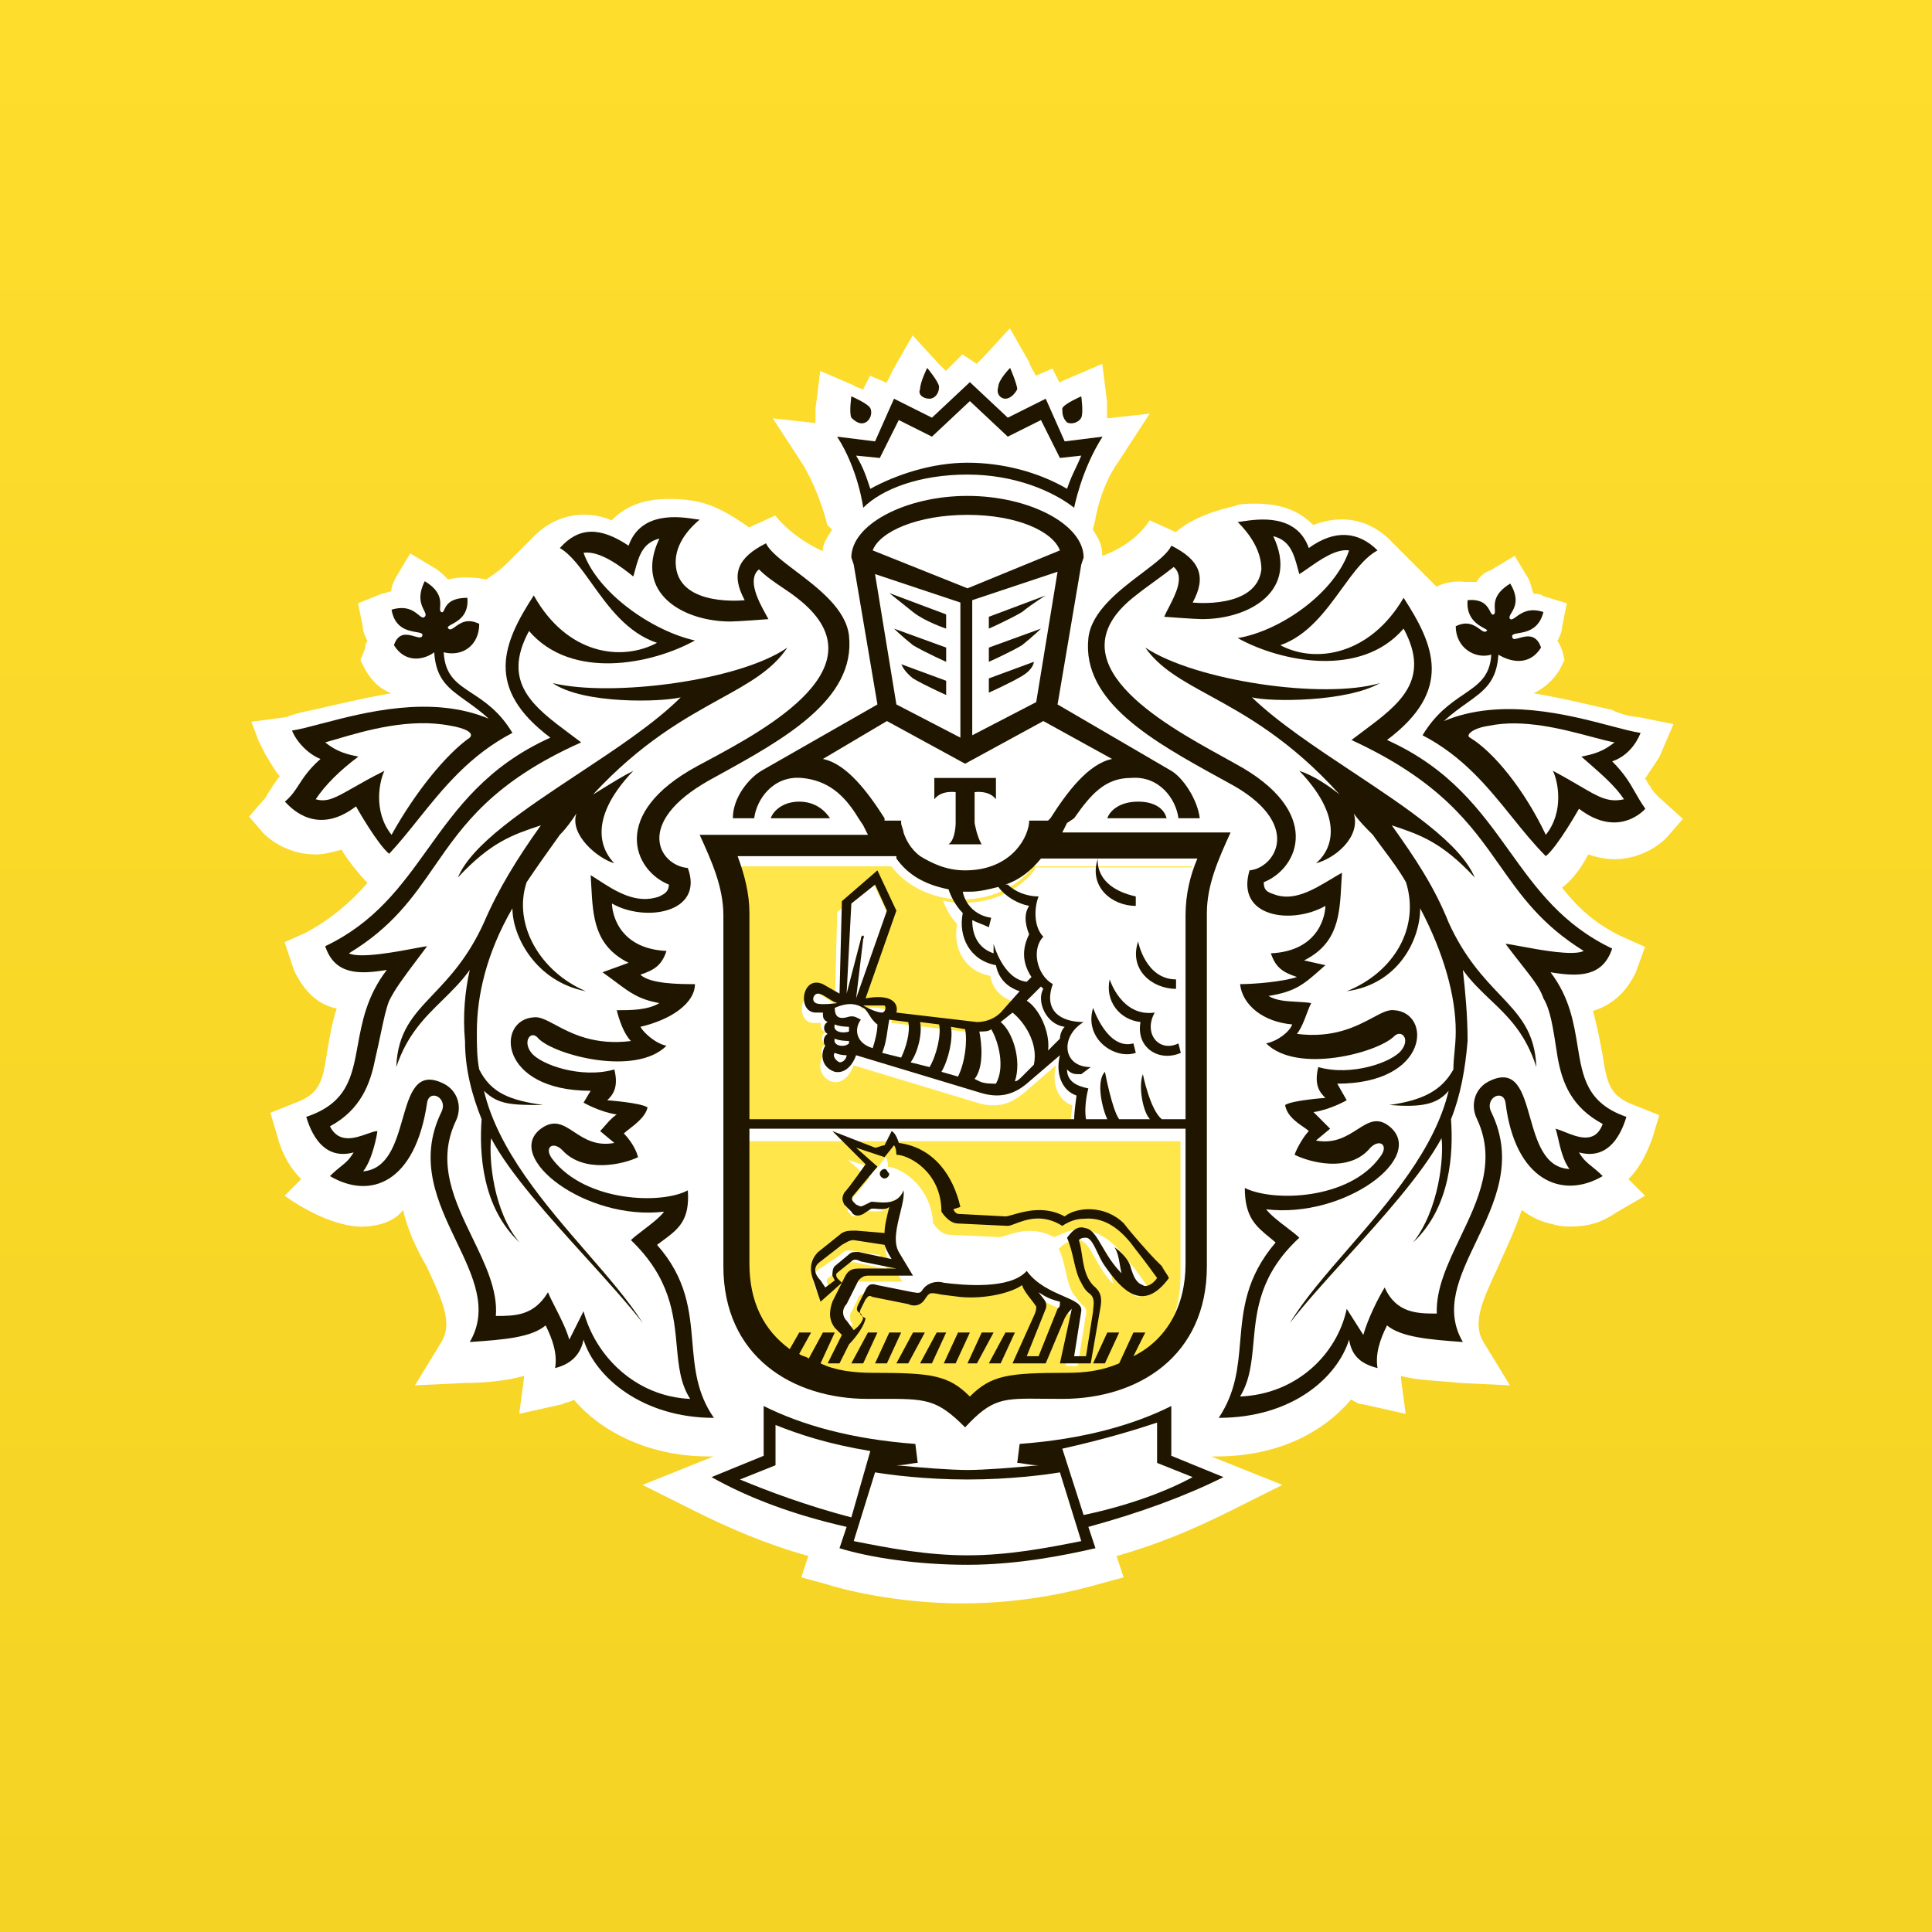
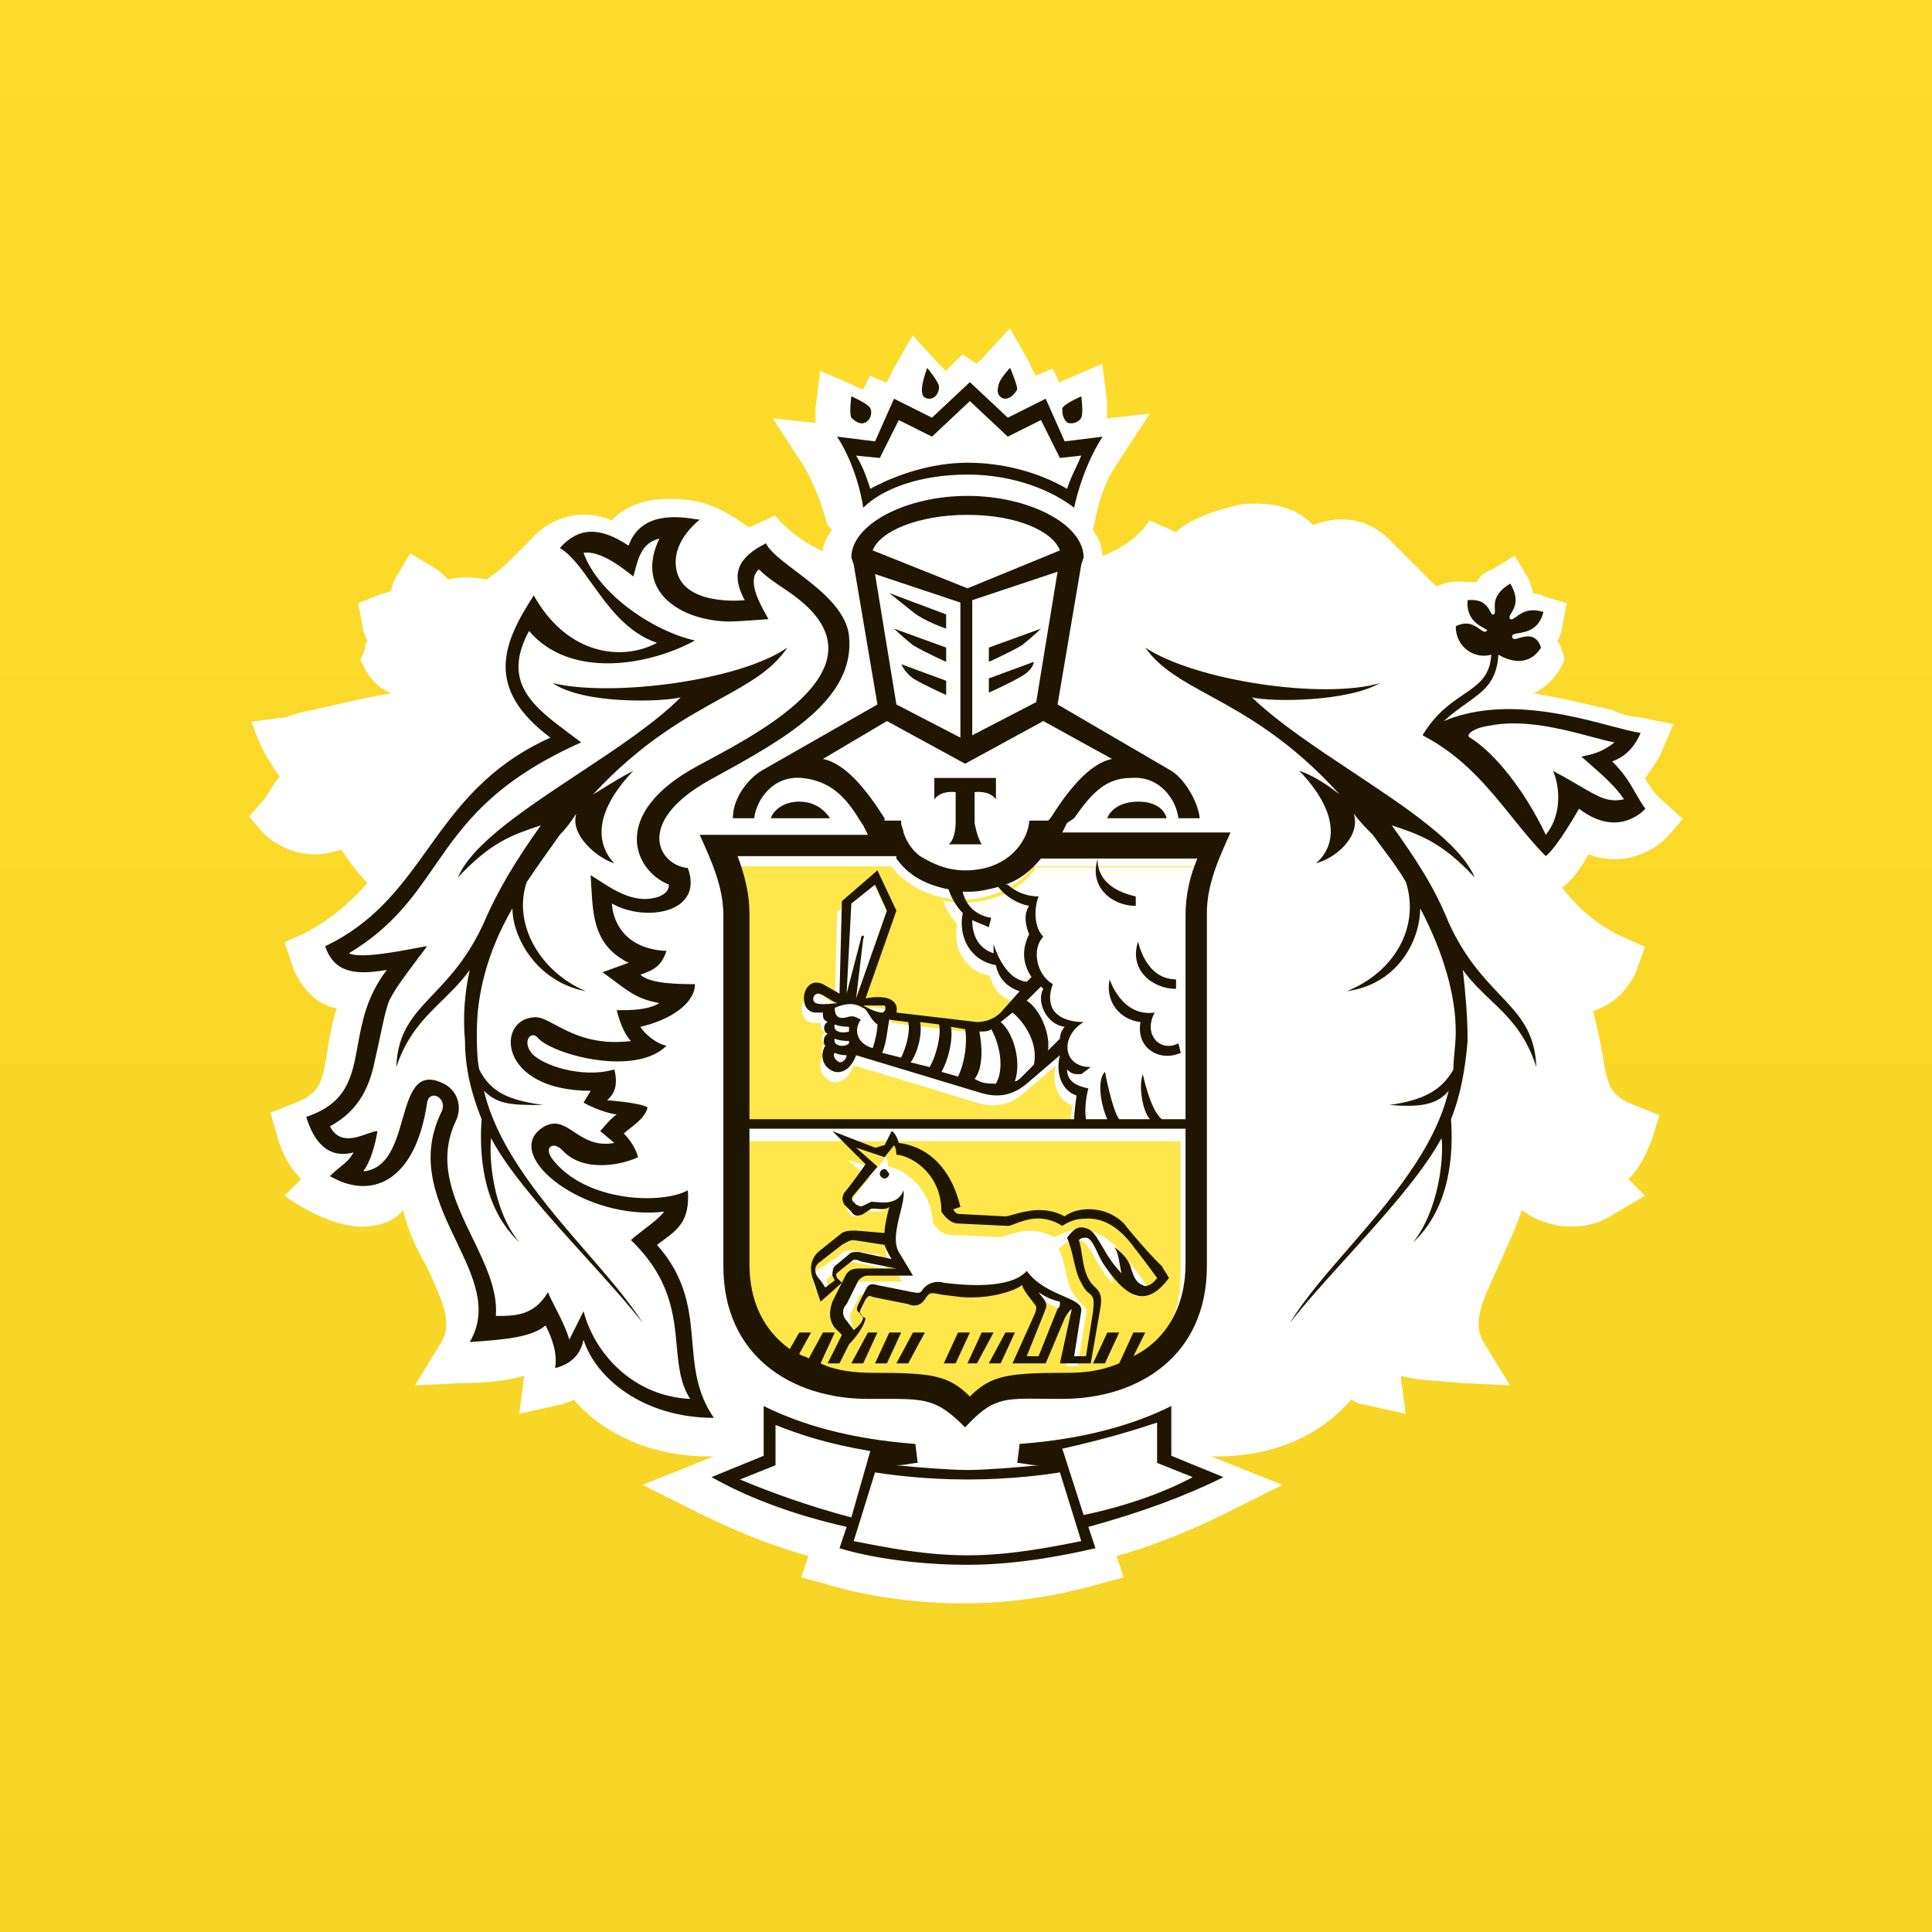
<svg xmlns="http://www.w3.org/2000/svg" width="96" height="96" viewBox="0 0 96 96" fill="none">
  <rect x="0" y="0" width="96" height="96" fill="#808080" stroke="none" />
  <path d="M96 0H0V96H96V0Z" fill="url(#paint0_linear_2049_1515)" />
  <path d="M82.447 39.631C82.212 39.395 82.094 39.277 81.976 39.042C81.859 38.924 81.859 38.806 81.741 38.689C81.976 38.335 82.212 37.982 82.447 37.629L83.154 35.98L81.387 35.627C81.152 35.627 80.563 35.509 80.092 35.273C79.032 35.038 77.619 34.684 76.206 34.449C76.677 34.213 77.148 33.86 77.501 33.271L77.737 32.8C77.737 32.8 77.619 32.093 77.383 31.858C77.501 31.622 77.619 31.387 77.619 31.151L77.854 29.974L76.677 29.62C76.559 29.503 76.323 29.503 76.206 29.503C76.088 29.267 76.088 29.032 75.97 28.796L75.263 27.618L74.086 28.325C73.732 28.443 73.497 28.678 73.379 28.914C73.144 28.914 73.026 28.914 72.79 28.914C72.79 28.914 72.084 28.796 71.377 29.149L69.257 27.029C68.197 25.852 66.784 25.498 65.253 26.087C64.664 25.498 63.84 25.027 62.427 25.027C61.956 25.027 61.602 25.027 61.367 25.145C61.367 25.145 59.482 25.498 58.423 26.441L57.127 25.852C56.303 27.147 54.772 27.618 54.772 27.618C54.772 27.029 54.536 26.676 54.301 26.323L54.418 25.852C54.418 25.852 54.654 24.203 55.596 22.907L57.127 20.552L55.007 20.788C55.007 20.552 55.007 20.317 55.007 19.963L54.772 18.079L53.123 18.786C52.887 18.903 52.77 18.903 52.652 19.021L52.298 18.314L51.474 18.668C51.356 18.432 51.239 18.314 51.121 17.961L50.179 16.312L48.883 17.726C48.766 17.843 48.648 17.961 48.53 18.079L47.823 17.608L46.999 18.432C46.881 18.314 46.763 18.197 46.646 18.079L45.35 16.666L44.408 18.314C44.29 18.55 44.173 18.786 44.055 19.021L43.23 18.668L42.877 19.375C42.759 19.257 42.524 19.257 42.406 19.139L40.757 18.432L40.522 20.317C40.522 20.67 40.522 20.905 40.522 21.023L38.402 20.788L39.933 23.143C40.757 24.556 41.111 26.087 41.111 26.087L41.346 26.323C41.111 26.676 40.875 27.029 40.875 27.383C40.875 27.383 39.462 26.794 38.52 25.616L37.224 26.205C35.693 25.145 34.869 24.792 33.22 24.792C31.807 24.792 30.982 25.263 30.394 25.852C28.98 25.263 27.449 25.616 26.39 26.794C26.39 26.794 25.683 27.5 25.212 27.972C24.741 28.443 24.152 28.796 24.152 28.796C24.152 28.796 23.21 28.561 22.268 28.796C22.032 28.561 21.797 28.325 21.561 28.207L20.383 27.5L19.677 28.678C19.559 28.914 19.441 29.149 19.441 29.385C19.323 29.385 19.088 29.503 18.97 29.503L17.792 29.974L18.028 31.151C18.028 31.387 18.146 31.622 18.263 31.858C18.146 31.976 18.146 32.093 18.146 32.211L17.91 32.8L18.146 33.271C18.499 33.86 18.852 34.213 19.441 34.449C18.028 34.684 16.615 35.038 15.555 35.273C14.966 35.391 14.495 35.509 14.259 35.627L12.493 35.862L12.846 36.804L13.199 37.511C13.435 37.864 13.67 38.335 13.906 38.571C13.788 38.689 13.317 39.395 13.199 39.631L12.375 40.573L13.082 41.397C13.199 41.515 14.142 42.457 15.673 42.457C16.144 42.457 16.497 42.339 16.968 42.222C17.321 42.81 17.91 43.517 18.263 43.87C17.439 44.812 16.497 45.637 15.201 46.343L14.142 46.815L14.613 48.228C14.966 48.934 15.555 49.877 16.732 50.112C16.497 50.819 16.379 51.525 16.261 52.232C16.026 53.763 15.908 54.352 14.613 54.823L13.435 55.294L13.788 56.472C14.024 57.414 14.495 58.12 14.966 58.591L14.142 59.416C14.142 59.416 16.026 60.829 17.792 60.947C17.792 60.947 19.323 61.065 20.03 60.122C20.265 61.182 20.737 62.124 21.208 62.949C22.032 64.715 22.503 65.775 21.914 66.718L20.619 68.837L23.092 68.719C24.152 68.719 25.212 68.602 26.036 68.366V68.484L25.801 70.251L27.92 69.779C28.156 69.662 28.392 69.662 28.509 69.544C29.805 71.075 32.16 72.37 35.222 72.37H35.458L31.925 73.784L34.516 75.079C36.164 75.903 38.048 76.728 40.168 77.317L39.815 78.377L41.111 78.73C41.817 78.965 44.526 79.672 47.823 79.672C51.121 79.672 53.712 78.965 54.536 78.73L55.832 78.377L55.478 77.317C57.598 76.728 59.482 75.903 61.131 75.079L63.722 73.784L60.189 72.37H60.425C63.487 72.37 65.724 71.193 67.137 69.544C67.373 69.662 67.491 69.779 67.726 69.779L69.846 70.251L69.611 68.484V68.366C70.435 68.602 71.495 68.602 72.555 68.719L75.028 68.837L73.732 66.718C73.144 65.775 73.615 64.715 74.439 62.949C74.792 62.124 75.263 61.182 75.617 60.122C76.088 60.476 76.559 60.711 77.148 60.829C77.148 60.829 77.501 60.947 77.972 60.947C79.032 60.947 79.621 60.711 80.327 60.24L81.741 59.416L80.916 58.591C81.387 58.12 81.741 57.532 82.094 56.589L82.447 55.412L81.27 54.941C79.974 54.469 79.856 53.881 79.621 52.35C79.503 51.761 79.385 51.054 79.15 50.23C80.327 49.877 80.916 49.052 81.27 48.346L81.741 47.05L80.681 46.579C79.385 45.99 78.443 45.166 77.619 44.106C78.09 43.753 78.561 43.164 78.914 42.457C79.268 42.575 79.739 42.693 80.21 42.693C81.741 42.693 82.683 41.751 82.801 41.633L83.625 40.691L82.447 39.631Z" fill="white" />
  <path fill-rule="evenodd" clip-rule="evenodd" d="M42.995 68.838C45.939 68.838 46.763 68.955 47.823 70.015C48.883 68.838 49.708 68.72 52.652 68.838C56.303 68.838 58.658 66.718 58.658 63.42V56.707H36.989V63.42C36.989 66.718 39.462 68.838 42.995 68.838ZM36.989 45.873V56.001H53.174C53.19 55.615 53.288 54.928 53.288 54.928C52.587 54.694 52.236 53.874 52.47 52.937L50.833 54.343C50.132 54.928 49.431 55.045 48.612 54.811L42.417 52.937C42.3 53.288 41.949 53.874 41.365 53.757C40.663 53.523 40.663 52.82 40.897 52.469C40.78 52.352 40.78 52 41.014 51.883C40.78 51.766 40.78 51.415 41.014 51.297C40.78 51.18 40.78 51.063 40.78 50.829H40.43C39.494 50.829 39.728 48.955 40.78 49.423L41.482 49.892L41.599 45.324L43.352 43.802L44.287 45.793L42.767 50.126C44.053 49.892 44.404 50.361 44.287 50.829L48.262 51.297C48.612 51.297 49.08 51.18 49.431 50.829L50.366 49.775C49.664 49.541 49.314 49.072 49.197 48.487C47.911 48.252 47.327 47.081 47.56 45.91C47.21 45.559 46.976 45.09 46.859 44.739C47.21 44.856 47.56 44.856 47.911 44.856C49.431 44.856 50.717 44.153 51.418 43.216V43.099H55.276H59.224C59.232 43.081 59.239 43.064 59.247 43.046H51.356C50.65 43.988 49.354 44.695 47.823 44.695C46.292 44.695 44.997 43.988 44.29 43.046H36.4C36.753 43.988 36.989 44.931 36.989 45.873ZM42.24 60.307L42.123 60.19C42.123 60.074 42.123 59.958 42.005 59.958L43.183 58.56L42.123 57.629L43.536 58.095L44.007 57.513C44.125 57.629 44.125 57.978 44.125 57.978C44.596 57.978 46.246 58.793 46.363 60.773C46.363 60.773 46.717 61.355 47.188 61.355L49.662 61.471C49.747 61.471 49.874 61.43 50.036 61.378C50.542 61.215 51.389 60.942 52.371 61.471C52.489 61.432 52.607 61.381 52.725 61.329C52.96 61.225 53.196 61.122 53.431 61.122C54.609 61.005 55.434 61.82 56.023 62.636C56.494 63.101 57.083 64.033 57.083 64.033C56.848 64.382 56.612 64.498 56.377 64.382C56.023 64.149 55.905 63.916 55.787 63.567C55.67 62.985 54.963 62.519 54.963 62.519C55.126 62.841 55.176 63.107 55.23 63.394V63.394C55.255 63.523 55.28 63.656 55.316 63.8C54.893 63.381 54.636 62.915 54.417 62.519C54.149 62.033 53.938 61.652 53.549 61.588C53.314 61.588 52.96 61.704 52.607 62.053C52.778 62.392 52.866 62.785 52.952 63.166C53.043 63.572 53.131 63.965 53.314 64.266C53.589 64.628 53.65 64.708 53.719 64.781C53.738 64.802 53.759 64.822 53.785 64.848C54.043 65.018 53.987 65.25 53.938 65.453C53.92 65.528 53.903 65.6 53.903 65.663L53.549 67.875H52.96L53.314 65.663C53.37 65.327 52.965 65.153 52.423 64.92C51.838 64.668 51.094 64.349 50.604 63.683C49.78 64.615 47.424 64.382 46.481 64.266C46.01 64.149 45.657 64.266 45.421 64.615C45.33 64.795 45.167 64.766 45.044 64.744C45.009 64.737 44.976 64.731 44.95 64.731L43.183 64.382C42.829 64.266 42.712 64.266 42.594 64.615L42.24 65.314C42.24 65.546 42.24 65.663 42.358 65.779C42.24 66.129 41.887 66.361 41.887 66.361L41.534 65.896C41.416 65.779 41.416 65.43 41.534 65.081L42.123 63.916C42.24 63.8 42.358 63.683 42.594 63.683H44.832L44.125 62.519C43.841 62.028 44.028 61.282 44.196 60.615C44.306 60.175 44.408 59.769 44.361 59.492C44.273 60.27 43.6 60.213 43.212 60.18C43.078 60.169 42.977 60.16 42.947 60.19L42.712 60.307C42.676 60.325 42.642 60.342 42.611 60.359C42.44 60.451 42.34 60.504 42.24 60.307ZM40.689 63.071C40.338 63.306 40.338 63.659 40.572 64.13L40.806 64.484L41.274 64.13L41.157 63.895C41.04 63.659 41.04 63.541 41.274 63.424L41.977 62.835C42.1 62.773 42.158 62.744 42.22 62.73C42.275 62.717 42.334 62.717 42.445 62.717L44.083 63.071C44.083 63.071 43.849 62.717 43.732 62.364L42.211 62.129C41.977 62.129 41.859 62.246 41.742 62.364L40.689 63.071Z" fill="#FFE64A" />
  <path d="M49.958 19.812C50.193 19.812 50.429 19.577 50.546 19.341C50.546 19.106 50.193 18.281 50.193 18.281C50.193 18.281 49.604 18.87 49.604 19.223C49.486 19.577 49.722 19.812 49.958 19.812Z" fill="#201600" />
  <path fill-rule="evenodd" clip-rule="evenodd" d="M53.374 25.23C52.314 24.405 50.43 23.581 48.074 23.581C45.719 23.581 43.835 24.288 42.892 25.23C42.892 25.23 42.657 23.345 41.597 21.697L43.481 21.932L44.423 19.812L46.308 20.755L48.192 18.988L50.076 20.755L51.961 19.812L52.903 21.932L54.787 21.697C53.727 23.345 53.374 25.23 53.374 25.23ZM44.659 20.872L43.717 22.757L42.539 22.639C42.892 23.228 43.01 23.581 43.246 24.288C44.541 23.581 46.308 22.992 48.074 22.992C49.841 22.992 51.607 23.463 53.021 24.288C53.162 23.864 53.303 23.567 53.445 23.27C53.539 23.072 53.633 22.874 53.727 22.639L52.667 22.757L51.725 20.872L50.076 21.697L48.192 19.93L46.308 21.697L44.659 20.872Z" fill="#201600" />
-   <path d="M49.135 30.647L51.961 29.587C51.961 29.587 51.372 29.941 50.783 30.412C50.194 30.765 49.135 31.236 49.135 31.236V30.647Z" fill="#201600" />
  <path d="M51.372 32.885L49.135 33.709V34.416C49.135 34.416 50.194 33.944 50.783 33.591C51.372 33.238 51.372 32.885 51.372 32.885Z" fill="#201600" />
  <path d="M49.135 32.178L51.725 31.236C51.725 31.236 51.372 31.589 50.783 32.06C50.194 32.413 49.135 32.885 49.135 32.885V32.178Z" fill="#201600" />
  <path d="M46.426 39.715V38.655H49.488V39.715C49.134 39.244 48.428 39.362 48.428 39.362V40.893C48.428 40.893 48.545 41.599 48.781 41.953H47.132C47.486 41.717 47.486 40.893 47.486 40.893V39.362C47.486 39.362 46.779 39.244 46.426 39.715Z" fill="#201600" />
  <path d="M56.436 45.014C55.258 45.014 54.081 44.072 54.552 42.659C54.548 42.68 54.332 44.076 56.436 44.543V45.014Z" fill="#201600" />
  <path d="M58.437 49.136V48.665C56.906 48.665 56.552 46.781 56.552 46.781C56.081 48.194 57.259 49.136 58.437 49.136Z" fill="#201600" />
-   <path d="M56.319 51.845L56.437 52.316C55.377 52.67 53.846 51.61 54.317 50.079C54.317 50.079 55.023 52.199 56.319 51.845Z" fill="#201600" />
  <path d="M57.377 50.314C55.728 50.55 55.139 48.665 55.139 48.665C54.904 49.725 55.611 50.667 56.67 50.785C56.435 52.081 57.613 52.787 58.673 52.316L58.555 51.845C57.613 52.316 56.788 51.374 57.377 50.314Z" fill="#201600" />
  <path d="M43.951 58.087C43.833 58.087 43.716 58.205 43.716 58.322C43.716 58.44 43.833 58.558 43.951 58.558C44.069 58.558 44.187 58.44 44.187 58.322C44.142 58.277 44.114 58.232 44.09 58.194C44.052 58.132 44.024 58.087 43.951 58.087Z" fill="#201600" />
  <path fill-rule="evenodd" clip-rule="evenodd" d="M42.841 65.403L42.775 65.27C42.765 65.266 42.756 65.261 42.747 65.256C42.742 65.254 42.738 65.251 42.733 65.249C42.72 65.189 42.732 65.12 42.775 65.035L43.01 64.564C43.036 64.538 43.056 64.512 43.074 64.489C43.139 64.406 43.18 64.354 43.363 64.446L45.13 64.799C45.366 64.917 45.719 64.917 45.954 64.564C46.19 64.211 46.19 64.211 46.779 64.328L47.721 64.446C49.016 64.564 50.312 64.211 50.783 63.857C50.861 64.093 51.045 64.329 51.228 64.564L51.23 64.568C51.321 64.684 51.412 64.801 51.489 64.917C51.489 65.035 51.489 65.153 51.372 65.388L50.312 67.744H51.961L52.903 65.506C53.02 65.27 53.138 65.153 53.256 65.035L52.667 67.744H54.198L54.669 65.035C54.787 64.446 54.669 64.211 54.434 63.975C53.948 63.57 53.852 62.943 53.763 62.36C53.722 62.096 53.683 61.84 53.609 61.62C53.727 61.502 53.845 61.502 53.963 61.502C54.183 61.502 54.357 61.868 54.543 62.258C54.655 62.494 54.772 62.738 54.905 62.915C55.729 64.093 56.789 65.27 58.084 63.504C58.026 63.386 57.967 63.298 57.908 63.21C57.849 63.121 57.79 63.033 57.731 62.915L57.378 62.562C57.142 62.326 56.2 61.267 55.847 60.795C54.905 59.853 53.492 59.971 52.903 60.442C51.912 59.902 50.921 60.188 50.352 60.352C50.177 60.403 50.041 60.442 49.959 60.442L47.721 60.324C47.603 60.324 47.485 60.324 47.368 60.089L47.721 59.971C47.368 58.44 46.425 57.027 44.659 56.791C44.659 56.791 44.541 56.32 44.306 56.202L43.952 56.909C43.893 56.909 43.805 56.938 43.717 56.968C43.629 56.997 43.54 57.027 43.481 57.027L41.361 56.202L43.01 57.851C43.01 57.851 42.186 59.029 41.95 59.264C41.833 59.5 41.833 59.618 41.95 59.853L42.304 60.206C42.421 60.442 42.657 60.442 42.892 60.324L43.246 60.089C43.294 60.04 43.424 60.052 43.576 60.066C43.791 60.085 44.05 60.109 44.188 59.971C44.07 60.442 43.952 60.913 43.952 61.267L42.539 61.149C42.186 61.149 42.068 61.149 41.833 61.267L40.655 62.209C40.301 62.562 40.184 63.033 40.419 63.622L40.773 64.682L41.833 63.74L41.361 64.682C41.244 65.035 41.126 65.506 41.479 65.977L41.833 66.331L41.126 67.744H41.715L42.186 66.802C42.186 66.802 42.892 66.095 43.01 65.506C42.943 65.473 42.886 65.439 42.841 65.403ZM40.773 62.68L41.833 61.855C41.896 61.824 41.95 61.792 42.001 61.763C42.14 61.683 42.249 61.62 42.421 61.62L43.952 61.855C44.07 62.209 44.306 62.562 44.306 62.562L42.657 62.209C42.421 62.209 42.304 62.209 42.186 62.326L41.479 62.915C41.361 63.033 41.361 63.269 41.361 63.386L41.479 63.622L41.008 63.975L40.773 63.622C40.419 63.269 40.419 62.915 40.773 62.68ZM43.246 59.736L43.01 59.853C42.892 59.912 42.834 59.941 42.775 59.941C42.716 59.941 42.657 59.912 42.539 59.853L42.421 59.736C42.304 59.618 42.304 59.5 42.421 59.382L43.599 57.969L42.539 57.027L43.952 57.498L44.423 56.909C44.541 57.027 44.541 57.38 44.541 57.38C45.13 57.38 46.779 58.205 46.779 60.206C46.779 60.206 47.132 60.795 47.603 60.795L50.076 60.913C50.162 60.913 50.289 60.865 50.451 60.803C50.957 60.611 51.803 60.288 52.785 60.913C53.138 60.678 53.492 60.56 53.845 60.56C55.023 60.442 55.847 61.267 56.436 62.091C56.907 62.68 57.496 63.504 57.496 63.504C57.26 63.857 56.907 63.975 56.789 63.857C56.436 63.74 56.318 63.386 56.2 63.033C56.083 62.444 55.376 61.973 55.376 61.973C55.537 62.215 55.588 62.512 55.642 62.827L55.642 62.827C55.667 62.971 55.692 63.12 55.729 63.269C55.291 62.831 55.006 62.342 54.767 61.932C54.492 61.461 54.278 61.094 53.963 61.031C53.609 60.913 53.374 61.031 53.02 61.502C53.185 61.885 53.272 62.268 53.355 62.627C53.45 63.041 53.538 63.424 53.727 63.74C53.907 64.099 54.018 64.184 54.113 64.257C54.142 64.279 54.17 64.301 54.198 64.328C54.378 64.508 54.352 64.757 54.33 64.969C54.322 65.035 54.316 65.097 54.316 65.153L53.963 67.39H53.374L53.727 65.153C53.784 64.813 53.378 64.637 52.837 64.402C52.252 64.147 51.508 63.824 51.018 63.151C50.194 64.093 47.839 63.857 46.897 63.74C46.543 63.622 46.072 63.74 45.837 64.093C45.745 64.275 45.583 64.246 45.46 64.223C45.424 64.217 45.392 64.211 45.366 64.211L43.599 63.857C43.246 63.74 43.128 63.857 43.01 64.093L42.657 64.799C42.546 65.02 42.54 65.138 42.733 65.249C42.746 65.308 42.784 65.358 42.841 65.403L42.892 65.506C42.775 65.859 42.421 66.095 42.421 66.095L42.068 65.624C41.833 65.388 41.833 65.035 42.068 64.799L42.657 63.622C42.775 63.504 42.892 63.386 43.128 63.386H45.366L44.659 62.209C44.375 61.712 44.562 60.958 44.729 60.282C44.839 59.838 44.941 59.427 44.895 59.147C44.635 59.837 43.933 59.769 43.531 59.729C43.384 59.715 43.277 59.704 43.246 59.736ZM41.833 63.74L41.597 63.504C41.505 63.32 41.557 63.28 41.64 63.215C41.663 63.197 41.689 63.176 41.715 63.151L42.304 62.68C42.421 62.562 42.539 62.562 42.775 62.68L44.541 63.033H42.657C42.186 63.033 42.068 63.269 41.95 63.504L41.833 63.74ZM52.549 65.035L51.607 67.39H51.018L51.961 65.035C52.048 64.773 51.941 64.641 51.784 64.446C51.729 64.378 51.668 64.302 51.607 64.211C51.961 64.446 52.196 64.564 52.667 64.682C52.667 64.817 52.667 64.875 52.645 64.922C52.628 64.956 52.599 64.985 52.549 65.035Z" fill="#201600" />
  <path d="M43.127 66.213L42.303 67.744H42.892L43.598 66.213H43.127Z" fill="#201600" />
  <path d="M43.482 67.744L44.188 66.213H44.777L44.07 67.744H43.482Z" fill="#201600" />
  <path d="M48.78 66.213L48.074 67.744H48.545L49.369 66.213H48.78Z" fill="#201600" />
  <path d="M49.135 67.744L49.959 66.213H50.43L49.723 67.744H49.135Z" fill="#201600" />
  <path d="M47.603 66.213L46.897 67.744H47.486L48.192 66.213H47.603Z" fill="#201600" />
  <path d="M54.904 67.744H54.315L55.021 66.213H55.61L54.904 67.744Z" fill="#201600" />
  <path d="M45.366 66.213L44.541 67.744H45.13L45.954 66.213H45.366Z" fill="#201600" />
-   <path d="M45.718 67.744L46.542 66.213H47.013L46.307 67.744H45.718Z" fill="#201600" />
  <path d="M47.014 34.533C47.014 34.533 45.954 34.062 45.365 33.709C44.943 33.371 44.824 33.093 44.79 33.007L47.014 33.827V34.533Z" fill="#201600" />
  <path d="M44.788 33.007L44.775 33.002C44.775 32.987 44.775 32.98 44.776 32.979C44.778 32.979 44.781 32.989 44.788 33.007Z" fill="#201600" />
  <path d="M47.014 32.885V32.178L44.423 31.236C44.423 31.236 44.777 31.589 45.365 32.06C45.954 32.413 47.014 32.885 47.014 32.885Z" fill="#201600" />
  <path d="M47.013 30.529V31.236C47.013 31.236 45.953 30.882 45.365 30.411L44.187 29.469L47.013 30.529Z" fill="#201600" />
  <path fill-rule="evenodd" clip-rule="evenodd" d="M48.074 24.641C51.136 24.641 53.845 26.054 53.845 27.703L53.727 28.056L52.55 35.004L58.202 38.302C58.791 38.655 59.498 39.715 59.616 40.657H58.556C58.438 39.715 57.614 38.537 56.2 38.655C54.905 38.655 54.198 39.48 53.374 40.657L53.02 40.893L52.785 41.364H61.147C60.558 42.659 59.969 43.955 59.969 45.368V62.915C59.969 67.391 56.553 69.51 52.785 69.51C52.442 69.51 52.134 69.507 51.855 69.504L51.853 69.504C49.828 69.481 49.302 69.475 47.956 70.924C46.533 69.5 46.026 69.502 43.691 69.509L43.484 69.51C43.37 69.51 43.251 69.51 43.128 69.51C39.359 69.51 35.944 67.391 35.944 62.915V45.486C35.944 44.072 35.355 42.777 34.766 41.482H43.128L42.892 41.011L42.657 40.657C41.95 39.48 41.126 38.773 39.83 38.655C38.417 38.537 37.593 39.715 37.475 40.657H36.415C36.415 39.597 37.239 38.655 37.828 38.302L43.599 35.004L42.421 28.056L42.303 27.703C42.303 26.054 45.012 24.641 48.074 24.641ZM43.364 27.349L48.074 29.234L52.667 27.349C52.314 26.407 50.547 25.583 48.074 25.583C45.601 25.583 43.717 26.407 43.364 27.349ZM48.31 36.535L51.489 34.887L52.55 28.409L48.31 29.823V36.535ZM52.196 40.657C53.02 39.362 54.08 37.949 55.258 37.713L51.843 35.829L47.956 37.949L44.07 35.829L40.89 37.713C42.068 37.949 43.128 39.362 43.952 40.657V40.775H44.777V40.893C44.777 40.952 44.806 41.04 44.836 41.128C44.865 41.217 44.895 41.305 44.895 41.364C45.012 41.717 45.248 42.188 45.719 42.541C46.308 42.895 47.014 43.248 47.956 43.248C50.076 43.248 51.018 41.835 51.136 40.893V40.775H52.078L52.196 40.657ZM58.909 45.486C58.909 44.426 59.145 43.484 59.498 42.659H54.552H51.725C51.254 43.248 50.665 43.719 49.959 43.955H50.076C50.43 44.308 51.018 44.544 51.607 44.544C51.372 45.132 51.372 46.075 51.843 46.546C51.254 47.134 51.489 48.43 52.314 48.901C51.843 50.197 52.667 50.785 53.845 50.785C52.667 51.492 52.785 53.023 54.198 53.023L53.727 53.376C53.374 53.376 53.256 53.376 53.02 53.141C53.02 53.729 53.492 53.965 54.08 54.083C54.08 54.083 53.845 54.907 53.963 55.614H55.023C54.787 55.143 54.434 53.73 54.905 53.258C54.905 53.258 55.258 55.143 55.611 55.614H57.142C56.789 55.261 56.553 53.965 56.789 53.376C56.789 53.376 57.142 55.143 57.731 55.614H58.909V45.486ZM56.318 67.391C57.967 66.566 58.909 64.918 58.909 62.798V56.085H37.239V62.798C37.239 64.682 37.946 66.095 39.242 67.037L39.713 66.213H40.301L39.713 67.273C39.772 67.332 39.86 67.361 39.948 67.391C40.037 67.42 40.125 67.45 40.184 67.508L40.89 66.213H41.479L40.773 67.744C41.479 68.097 42.421 68.215 43.364 68.215C46.308 68.215 47.132 68.333 48.192 69.393C49.252 68.333 50.076 68.215 53.02 68.215C53.963 68.215 54.787 68.097 55.611 67.744L56.318 66.213H56.907L56.318 67.391ZM45.13 50.785L44.188 50.667C44.151 50.853 44.125 51.027 44.1 51.197V51.197C44.047 51.565 43.996 51.913 43.835 52.316L44.777 52.552C45.012 52.081 45.248 51.256 45.13 50.785ZM43.952 49.961H42.892C42.892 49.961 43.481 50.314 43.835 50.314C43.952 50.314 44.07 50.079 43.952 49.961ZM42.068 49.372L42.775 46.663C42.775 46.428 43.01 46.428 42.892 46.663L42.539 49.608L44.07 45.25L43.481 43.955L42.303 44.897L42.068 49.372ZM41.479 50.903C41.361 51.256 41.833 51.374 42.186 51.256V51.021C42.186 51.021 41.715 51.021 41.479 50.903ZM42.186 51.727C42.186 51.727 41.715 51.727 41.479 51.61C41.361 51.963 41.95 52.081 42.186 51.845V51.727ZM40.655 49.372C40.419 49.372 40.301 49.725 40.537 49.843C40.773 49.961 41.597 49.843 41.597 49.843C41.435 49.789 41.273 49.685 41.122 49.589C40.944 49.476 40.782 49.372 40.655 49.372ZM42.068 52.434C41.715 52.434 41.479 52.316 41.479 52.316C41.361 52.434 41.479 52.67 41.715 52.787C41.95 52.787 42.068 52.552 42.068 52.434ZM41.479 50.079C41.479 50.432 41.597 50.667 42.068 50.55C42.369 50.45 42.499 50.52 42.676 50.615C42.707 50.632 42.739 50.65 42.775 50.667C42.421 51.139 42.539 51.845 43.364 52.081C43.481 51.727 43.599 51.256 43.599 50.903C43.412 50.778 43.291 50.587 43.183 50.418C43.088 50.268 43.003 50.134 42.892 50.079C42.878 50.072 42.863 50.064 42.848 50.056L42.846 50.055H42.846C42.609 49.933 42.251 49.748 41.479 50.079ZM46.661 50.903L45.719 50.785C45.837 51.374 45.601 52.316 45.248 52.787L46.19 53.023C46.543 52.434 46.779 51.374 46.661 50.903ZM47.956 51.139L47.25 51.021C47.368 51.61 47.132 52.67 46.779 53.258L47.603 53.494C47.956 52.787 48.074 51.727 47.956 51.139ZM49.252 51.139C49.134 51.256 48.899 51.256 48.663 51.256C48.781 51.845 48.899 53.023 48.428 53.612L48.663 53.729C48.899 53.847 49.252 53.847 49.487 53.847C49.959 53.023 49.605 51.727 49.252 51.139ZM50.312 50.314L49.723 50.785C50.312 51.256 50.783 52.67 50.43 53.729C50.547 53.729 50.665 53.612 50.783 53.494L51.372 52.905C51.607 51.845 50.901 50.785 50.312 50.314ZM52.667 51.61C52.667 51.374 52.785 51.139 52.903 51.021C51.961 50.903 51.489 49.725 51.843 49.136L51.725 49.019L51.018 49.725C51.607 50.079 52.196 51.256 52.078 52.199L52.667 51.61ZM51.254 48.548C50.783 47.841 50.783 47.134 51.136 46.428C50.901 45.839 50.901 45.368 51.136 45.015C50.547 44.897 49.959 44.544 49.605 44.072C49.134 44.19 48.663 44.308 48.192 44.308H47.839C47.956 44.897 48.428 45.486 49.252 45.603L49.134 46.075C49.016 46.016 48.869 45.957 48.722 45.898C48.575 45.839 48.428 45.78 48.31 45.721C48.31 46.546 48.663 47.134 49.37 47.37V46.899C49.37 46.899 49.841 48.665 51.018 48.783L51.254 48.548ZM47.132 44.19C45.954 43.955 45.13 43.484 44.541 42.659V42.541H36.651C37.004 43.484 37.239 44.426 37.239 45.368V55.614H53.374C53.374 55.261 53.492 54.436 53.492 54.436C52.785 54.2 52.432 53.376 52.667 52.434L51.018 53.847C50.312 54.436 49.605 54.554 48.781 54.318L42.539 52.434C42.421 52.787 42.068 53.376 41.479 53.258C40.773 53.023 40.773 52.316 41.008 51.963C40.89 51.845 40.89 51.492 41.126 51.374C40.89 51.256 40.89 50.903 41.126 50.785C40.89 50.667 40.89 50.55 40.89 50.314H40.537C39.595 50.314 39.83 48.43 40.89 48.901L41.715 49.372L41.833 44.779L43.599 43.248L44.541 45.25L43.01 49.608C44.306 49.372 44.659 49.843 44.541 50.314L48.545 50.785C48.899 50.785 49.37 50.667 49.723 50.314L50.665 49.254C49.959 49.019 49.605 48.548 49.487 47.959C48.192 47.723 47.603 46.546 47.839 45.368C47.485 45.015 47.25 44.544 47.132 44.19ZM47.721 29.94L43.481 28.527L44.541 35.004L47.721 36.653V29.94Z" fill="#201600" />
  <path d="M26.993 54.907C25.462 54.907 24.755 54.907 24.048 54.2C24.747 57.15 27.082 59.843 29.167 62.248C30.245 63.491 31.256 64.658 31.939 65.742C31.207 64.795 30.192 63.675 29.13 62.502L29.129 62.502L29.129 62.502C27.285 60.467 25.298 58.274 24.402 56.556C24.284 57.616 24.52 60.207 25.815 61.738C23.931 59.971 23.813 57.262 23.931 55.614C23.459 54.436 23.106 53.141 23.106 51.727C22.988 50.432 23.106 49.254 23.342 48.194C22.926 48.776 22.452 49.24 21.976 49.707C21.103 50.562 20.224 51.422 19.691 53.023C19.756 51.27 20.537 50.448 21.52 49.411C22.321 48.568 23.256 47.583 24.048 45.839C24.755 44.19 25.697 42.659 26.875 41.01C25.462 41.481 24.402 41.835 22.753 43.601C23.441 41.95 26.059 40.218 28.727 38.453C30.626 37.197 32.55 35.924 33.823 34.651C32.881 34.886 28.995 35.004 27.464 33.944C30.408 34.651 36.767 33.826 39.123 32.178C38.378 33.294 37.225 33.931 35.784 34.727C34.033 35.694 31.855 36.896 29.466 39.479C29.628 39.382 29.799 39.276 29.976 39.166C30.443 38.876 30.956 38.558 31.468 38.302C28.995 40.893 30.055 42.424 30.526 42.895C29.701 42.659 28.288 41.481 28.641 40.422C28.406 40.775 28.17 41.128 27.817 41.481L27.817 41.482C27.228 42.306 26.639 43.13 26.168 43.837C25.462 45.957 26.875 48.312 29.113 49.254C26.639 48.783 25.462 46.545 25.462 45.132C24.166 47.37 23.695 49.49 23.695 51.256C23.695 51.963 23.695 52.552 23.813 53.141C24.402 54.318 25.344 54.672 26.993 54.907Z" fill="#201600" />
  <path fill-rule="evenodd" clip-rule="evenodd" d="M32.886 61.679L32.886 61.679C32.808 61.736 32.728 61.794 32.647 61.856C34.134 63.536 34.272 65.146 34.406 66.705C34.516 67.985 34.623 69.231 35.473 70.453C31.94 70.453 29.585 68.451 28.996 66.567C28.878 67.155 28.525 67.744 27.583 67.98C27.701 67.273 27.465 66.567 27.112 65.86C26.405 66.449 25.11 66.567 23.343 66.684C24.294 65.061 23.517 63.438 22.68 61.689C21.754 59.757 20.756 57.671 21.93 55.261C22.283 54.554 21.341 54.083 21.223 54.79C20.634 58.794 18.397 59.618 16.395 58.44C16.62 58.215 16.793 58.077 16.941 57.958C17.181 57.766 17.354 57.627 17.572 57.263C16.277 57.616 15.57 56.674 15.217 55.496C17.252 54.818 17.49 53.514 17.776 51.945C17.986 50.791 18.223 49.493 19.221 48.195C17.808 48.43 16.63 48.43 16.159 47.017C18.636 45.835 19.929 44.033 21.26 42.179C22.713 40.155 24.212 38.067 27.347 36.653C24.05 34.18 24.992 31.942 26.523 29.587C28.172 32.531 30.88 32.885 32.647 31.942C31.158 31.446 30.224 30.139 29.408 28.998C28.869 28.243 28.381 27.56 27.818 27.232C28.76 26.172 29.82 26.172 31.234 27.114C31.843 25.386 33.769 25.676 34.512 25.788L34.512 25.788C34.63 25.805 34.718 25.819 34.767 25.819C34.06 26.407 33.471 27.232 33.589 28.174C33.824 30.176 37.004 29.823 37.004 29.823C36.298 28.527 36.651 27.703 38.064 26.996C38.241 27.395 38.834 27.843 39.517 28.36C40.653 29.218 42.039 30.266 42.186 31.589C42.526 34.763 38.939 36.737 35.624 38.56C35.495 38.632 35.366 38.702 35.238 38.773C31.469 40.893 32.764 43.013 34.178 43.13C35.002 45.368 32.058 45.839 30.409 44.897C30.409 45.25 30.645 47.135 33.118 47.252C32.882 47.959 32.529 48.195 31.822 48.43C32.294 48.901 33.824 48.901 34.531 48.901C34.531 49.843 33.353 50.668 31.822 51.021C31.94 51.257 32.529 51.845 33.118 51.963C31.587 53.494 27.583 52.434 26.758 51.61C26.405 51.139 25.934 51.728 26.405 52.316C26.876 52.905 28.878 53.612 30.527 53.141C30.762 54.083 30.409 54.436 30.174 54.672C30.174 54.672 31.822 54.79 32.176 55.025C32.087 55.468 31.599 55.844 31.262 56.104C31.151 56.189 31.056 56.262 30.998 56.321C31.234 56.556 31.587 57.027 31.705 57.498C30.998 57.852 28.996 58.323 27.936 57.145C27.465 56.674 26.994 57.027 27.465 57.616C29.114 59.736 32.882 59.854 34.178 59.147C34.285 60.653 33.705 61.078 32.886 61.679ZM28.289 66.567L28.996 65.153C29.585 67.391 31.587 69.393 34.295 69.511C33.8 68.745 33.718 67.859 33.628 66.885C33.482 65.313 33.315 63.511 31.351 61.62C31.49 61.482 31.718 61.307 31.967 61.118L31.967 61.117L31.967 61.117C32.353 60.823 32.785 60.493 33 60.207C29.114 60.678 24.992 57.498 26.876 56.085C27.543 55.6 27.991 55.895 28.527 56.248C29.031 56.58 29.613 56.963 30.527 56.792L29.82 56.203C29.895 56.128 29.969 56.042 30.048 55.951L30.048 55.951C30.217 55.755 30.403 55.539 30.645 55.378C29.82 55.261 28.996 54.79 28.996 54.79L29.349 54.201C24.756 54.201 24.639 50.668 26.523 50.55C26.814 50.508 27.15 50.688 27.587 50.921C28.387 51.348 29.525 51.956 31.351 51.728C30.998 51.374 30.762 50.668 30.645 50.197C31.351 50.197 32.176 50.197 32.764 49.843C31.753 49.659 31.316 49.332 30.612 48.805C30.415 48.657 30.196 48.493 29.938 48.312L31.234 47.841C29.54 46.994 29.464 45.576 29.38 44.015C29.371 43.84 29.361 43.662 29.349 43.484C29.461 43.553 29.575 43.628 29.693 43.705L29.694 43.705L29.694 43.705C30.572 44.276 31.622 44.959 32.764 44.544C33 44.426 33.236 44.308 33.236 43.955C31.469 43.248 30.291 40.422 34.649 38.066C34.785 37.993 34.929 37.915 35.081 37.834C38.094 36.218 43.968 33.068 39.595 29.705C39.368 29.524 39.124 29.36 38.876 29.193C38.48 28.927 38.073 28.654 37.711 28.292C37.099 28.801 37.723 29.928 38.054 30.528C38.106 30.621 38.15 30.701 38.182 30.765C38.182 30.765 36.651 30.883 36.298 30.883C33.942 30.883 31.469 29.469 32.764 26.761C31.923 26.971 31.739 27.651 31.542 28.381V28.381L31.542 28.382C31.518 28.469 31.494 28.557 31.469 28.645C30.88 28.174 29.82 27.35 28.996 27.467C29.703 29.469 32.411 31.354 34.531 31.825C32.411 33.002 28.407 33.827 26.287 31.354C24.897 33.921 26.518 35.128 28.327 36.475C28.51 36.611 28.695 36.748 28.878 36.889C24.494 38.845 23.007 40.994 21.585 43.049C20.525 44.581 19.501 46.062 17.337 47.37C17.879 47.641 19.74 47.288 20.682 47.109C20.967 47.055 21.169 47.017 21.223 47.017C21.081 47.206 20.95 47.381 20.828 47.543C20.039 48.59 19.645 49.114 19.339 49.725C19.183 50.115 19.079 50.607 18.924 51.339L18.924 51.339C18.845 51.714 18.752 52.151 18.632 52.67C18.397 53.847 17.926 55.143 16.395 55.967C16.832 56.841 17.658 56.548 18.247 56.338C18.452 56.265 18.629 56.203 18.75 56.203C18.75 56.321 18.515 57.616 18.044 58.205C19.287 58.092 19.662 56.785 20.003 55.6C20.372 54.316 20.7 53.174 22.048 53.847C22.754 54.201 22.99 55.025 22.636 55.732C21.675 57.792 22.595 59.691 23.483 61.524C24.118 62.835 24.737 64.112 24.639 65.389C25.581 65.389 26.523 65.389 27.229 64.211C27.317 64.43 27.453 64.697 27.602 64.989L27.602 64.989V64.989L27.602 64.989C27.854 65.484 28.141 66.048 28.289 66.567Z" fill="#201600" />
  <path d="M69.156 41.01C70.569 41.481 71.629 41.835 73.277 43.601C72.577 41.921 69.921 40.157 67.213 38.36C65.367 37.134 63.496 35.892 62.207 34.651C63.149 34.886 66.918 34.886 68.567 33.944C65.74 34.769 59.381 33.826 56.908 32.178C57.626 33.203 58.723 33.805 60.093 34.555C61.87 35.529 64.105 36.753 66.565 39.479C65.976 39.008 65.269 38.537 64.563 38.302C67.036 40.893 65.976 42.424 65.387 42.895C66.329 42.659 67.625 41.599 67.271 40.422C67.507 40.775 67.86 41.128 68.213 41.481C68.389 41.728 68.566 41.964 68.738 42.196L68.739 42.196L68.739 42.197C69.144 42.739 69.532 43.259 69.862 43.837C70.569 46.074 69.273 48.312 66.918 49.254C69.509 48.901 70.569 46.663 70.569 45.132C71.746 47.37 72.335 49.49 72.335 51.256C72.335 51.626 72.303 51.963 72.272 52.285V52.285C72.244 52.578 72.218 52.859 72.218 53.141C71.629 54.2 70.687 54.672 69.038 54.907C70.569 55.025 71.393 54.907 71.982 54.2C71.299 57.084 69.051 59.675 67.003 62.035C65.873 63.337 64.803 64.569 64.091 65.742C64.825 64.793 65.826 63.686 66.877 62.526C68.695 60.517 70.658 58.347 71.629 56.556C71.746 57.498 71.511 60.089 70.216 61.738C72.1 59.971 72.218 57.262 72.1 55.614C72.571 54.436 72.806 53.141 72.924 51.727C72.924 50.432 72.806 49.254 72.689 48.194C73.102 48.773 73.574 49.221 74.047 49.672C74.923 50.503 75.805 51.342 76.34 53.023C76.275 51.27 75.494 50.448 74.51 49.411C73.71 48.568 72.775 47.583 71.982 45.839C71.275 44.072 70.333 42.659 69.156 41.01Z" fill="#201600" />
-   <path fill-rule="evenodd" clip-rule="evenodd" d="M80.108 47.134C79.637 48.547 78.459 48.547 77.046 48.312C77.997 49.563 78.203 50.835 78.388 51.975C78.639 53.518 78.85 54.818 80.815 55.496C80.461 56.673 79.755 57.615 78.459 57.262C78.678 57.626 78.851 57.765 79.091 57.957C79.239 58.076 79.412 58.215 79.637 58.44C77.635 59.618 75.279 58.675 74.808 54.789C74.691 54.083 73.748 54.554 74.102 55.26C75.276 57.671 74.277 59.757 73.352 61.689C72.514 63.438 71.737 65.061 72.689 66.684C71.04 66.566 69.626 66.448 68.92 65.859C68.567 66.566 68.331 67.273 68.449 67.979C67.507 67.744 67.153 67.273 67.036 66.566C66.447 68.45 64.209 70.452 60.558 70.452C61.408 69.178 61.515 67.928 61.625 66.647C61.76 65.088 61.897 63.484 63.385 61.737C63.285 61.652 63.188 61.572 63.093 61.495C62.4 60.927 61.854 60.479 61.854 59.029C63.267 59.735 67.036 59.618 68.567 57.498C69.038 56.909 68.567 56.556 68.096 57.027C67.036 58.322 65.034 57.733 64.327 57.38C64.445 57.027 64.798 56.438 65.034 56.202C64.974 56.142 64.875 56.075 64.76 55.995C64.423 55.764 63.944 55.433 63.856 54.907C64.209 54.671 65.858 54.554 65.858 54.554C65.622 54.318 65.269 53.965 65.505 53.023C67.153 53.494 69.156 52.787 69.626 52.198C70.098 51.609 69.626 51.138 69.273 51.492C68.449 52.316 64.445 53.376 62.914 51.845C63.503 51.727 64.091 51.256 64.209 50.903C62.796 50.785 61.736 49.961 61.618 48.901C62.325 48.901 63.738 48.783 64.445 48.547C63.738 48.312 63.385 48.076 63.149 47.37C65.622 47.252 65.858 45.368 65.858 45.014C64.209 45.956 61.383 45.603 62.089 43.248C63.385 43.13 64.798 40.892 61.029 38.89C60.995 38.871 60.96 38.852 60.926 38.833C60.832 38.782 60.738 38.73 60.643 38.678C57.328 36.854 53.741 34.88 54.081 31.706C54.228 30.383 55.614 29.335 56.749 28.477C57.433 27.96 58.026 27.512 58.203 27.113C59.616 27.82 59.969 28.645 59.263 29.94C59.263 29.94 62.443 30.293 62.678 28.291C62.678 27.349 62.089 26.525 61.501 25.936C61.549 25.936 61.637 25.922 61.755 25.905C62.498 25.793 64.424 25.503 65.034 27.231C66.329 26.289 67.507 26.407 68.449 27.349C67.803 27.697 67.263 28.442 66.677 29.249C65.873 30.357 64.983 31.583 63.62 32.06C65.387 33.002 68.096 32.531 69.744 29.704C71.275 32.06 72.218 34.297 68.92 36.77C72.055 38.184 73.554 40.272 75.007 42.297C76.338 44.151 77.631 45.952 80.108 47.134ZM77.416 56.543C77.362 56.303 77.322 56.125 77.281 56.085C77.412 56.111 77.576 56.177 77.758 56.25C78.402 56.509 79.27 56.858 79.637 55.849C78.106 55.025 77.635 53.847 77.399 52.551L77.377 52.403V52.403L77.376 52.403V52.403C77.156 50.967 77.034 50.177 76.693 49.607C76.524 49.101 76.174 48.656 75.599 47.924L75.599 47.924L75.599 47.924L75.599 47.924L75.599 47.923L75.599 47.923L75.599 47.923L75.598 47.922C75.371 47.633 75.108 47.299 74.808 46.899C74.903 46.899 75.178 46.95 75.543 47.018C76.531 47.203 78.178 47.51 78.695 47.252C76.6 45.955 75.582 44.51 74.523 43.007C73.083 40.961 71.566 38.807 67.153 36.77C67.337 36.63 67.522 36.493 67.704 36.357C69.514 35.01 71.135 33.803 69.744 31.235C67.624 33.709 63.62 32.884 61.501 31.706C63.62 31.353 66.329 29.469 67.036 27.349C66.397 27.258 65.616 27.803 65.023 28.218C64.851 28.338 64.695 28.447 64.562 28.527C64.537 28.439 64.513 28.351 64.49 28.263C64.292 27.533 64.109 26.853 63.267 26.642C64.562 29.351 62.089 30.764 59.734 30.764C59.381 30.764 57.85 30.647 57.85 30.647C57.899 30.523 57.979 30.369 58.069 30.197C58.407 29.547 58.88 28.639 58.321 28.174C58.026 28.409 57.702 28.645 57.379 28.88C57.055 29.116 56.731 29.351 56.436 29.587C52.174 32.865 57.749 35.941 60.739 37.59C60.971 37.718 61.188 37.838 61.383 37.948C65.74 40.304 64.562 43.13 62.796 43.837C62.796 44.19 62.914 44.308 63.267 44.425C64.248 44.818 65.23 44.229 66.143 43.681C66.326 43.572 66.506 43.464 66.682 43.366C66.671 43.544 66.661 43.721 66.651 43.897C66.568 45.458 66.492 46.876 64.798 47.723L65.858 47.959C65.819 47.993 65.781 48.027 65.745 48.059C64.771 48.926 64.393 49.263 63.032 49.49C63.424 49.725 63.921 49.751 64.418 49.777C64.667 49.791 64.916 49.803 65.151 49.843C65.065 50.016 64.995 50.204 64.922 50.397C64.798 50.73 64.668 51.075 64.445 51.374C66.271 51.602 67.409 50.994 68.208 50.568C68.646 50.334 68.982 50.154 69.273 50.196C71.158 50.314 71.04 53.847 66.447 53.847L66.918 54.671C66.918 54.671 66.093 55.142 65.269 55.26L66.093 56.085L65.387 56.673C66.309 56.846 66.921 56.455 67.444 56.121C67.989 55.772 68.436 55.486 69.038 55.967C70.922 57.498 66.8 60.56 62.914 60.089C63.129 60.375 63.561 60.705 63.947 60.999L63.947 60.999L63.947 60.999L63.947 61C64.195 61.189 64.424 61.364 64.562 61.502C62.594 63.325 62.431 65.103 62.285 66.695C62.195 67.675 62.112 68.585 61.618 69.392C64.445 69.275 66.447 67.273 66.918 65.035L67.742 66.331C67.978 65.506 68.449 64.564 68.802 63.975C69.391 65.27 70.451 65.27 71.393 65.27C71.345 64.022 71.944 62.773 72.557 61.492C73.448 59.633 74.371 57.706 73.395 55.614C73.042 54.907 73.277 54.083 73.984 53.729C75.327 53.058 75.657 54.221 76.025 55.514C76.366 56.716 76.74 58.03 77.988 58.087C77.678 57.699 77.521 57.005 77.416 56.543Z" fill="#201600" />
  <path d="M55.022 40.657H57.967C57.849 40.186 57.378 39.833 56.553 39.833C55.611 39.833 55.14 40.304 55.022 40.657Z" fill="#201600" />
  <path d="M39.712 39.833C38.888 39.833 38.417 40.304 38.299 40.657H41.243C41.008 40.304 40.536 39.833 39.712 39.833Z" fill="#201600" />
  <path d="M53.727 20.754C53.609 20.99 53.256 21.107 53.02 20.99C52.785 20.754 52.785 20.519 52.785 20.283C52.903 20.047 53.727 19.694 53.727 19.694C53.727 19.694 53.845 20.518 53.727 20.754Z" fill="#201600" />
-   <path d="M46.19 19.812C46.425 19.812 46.661 19.577 46.661 19.223C46.661 18.988 46.072 18.281 46.072 18.281C46.072 18.281 45.718 18.988 45.718 19.341C45.601 19.577 45.836 19.812 46.19 19.812Z" fill="#201600" />
+   <path d="M46.19 19.812C46.425 19.812 46.661 19.577 46.661 19.223C46.661 18.988 46.072 18.281 46.072 18.281C45.601 19.577 45.836 19.812 46.19 19.812Z" fill="#201600" />
  <path d="M43.245 20.283C43.363 20.519 43.245 20.872 43.01 20.99C42.774 21.107 42.538 20.99 42.303 20.754C42.185 20.518 42.303 19.694 42.303 19.694C42.303 19.694 43.127 20.047 43.245 20.283Z" fill="#201600" />
  <path fill-rule="evenodd" clip-rule="evenodd" d="M80.108 37.831C80.814 37.596 81.285 37.007 81.521 36.418C81.157 36.366 80.657 36.234 80.058 36.076C77.94 35.518 74.592 34.635 71.746 35.829C72.15 35.458 72.535 35.184 72.881 34.938C73.746 34.322 74.371 33.877 74.455 32.531C75.043 32.885 75.986 33.12 76.574 32.178C76.336 31.463 75.829 31.606 75.489 31.702C75.325 31.748 75.2 31.784 75.161 31.707C75.072 31.528 75.221 31.502 75.46 31.461C75.848 31.394 76.474 31.287 76.692 30.412C75.989 30.177 75.597 30.461 75.344 30.644C75.215 30.737 75.123 30.805 75.043 30.765C74.963 30.685 75.02 30.591 75.101 30.455C75.258 30.193 75.509 29.775 75.043 28.998C74.229 29.487 74.26 29.976 74.278 30.27C74.286 30.401 74.292 30.493 74.219 30.529C74.142 30.568 74.102 30.492 74.043 30.377C73.921 30.142 73.714 29.744 72.924 29.823C72.841 30.733 73.456 31.061 73.747 31.218C73.87 31.284 73.936 31.319 73.866 31.354C73.778 31.441 73.674 31.366 73.529 31.261C73.285 31.084 72.926 30.823 72.335 31.118C72.335 32.178 73.277 32.767 74.101 32.531C74.038 33.613 73.459 34.007 72.717 34.512C72.085 34.942 71.336 35.452 70.686 36.535C72.699 37.582 73.941 39.124 75.128 40.597C75.677 41.279 76.214 41.946 76.81 42.542C77.399 42.071 78.459 40.186 78.459 40.186C80.461 41.717 81.756 40.186 81.756 40.186C81.55 39.897 81.401 39.637 81.255 39.38L81.254 39.38C80.983 38.905 80.719 38.443 80.108 37.831ZM77.163 38.302C77.399 38.773 77.752 40.304 76.81 41.482C75.75 39.244 74.219 37.36 73.041 36.653C72.806 36.535 73.159 36.182 73.984 36.064C75.68 35.707 77.646 36.23 79.063 36.606C79.515 36.727 79.912 36.832 80.225 36.889C79.636 37.36 79.165 37.478 78.576 37.596C78.657 37.666 78.735 37.734 78.812 37.801C79.637 38.521 80.265 39.069 80.696 39.715C79.92 39.888 79.459 39.618 78.481 39.044C78.124 38.835 77.698 38.585 77.163 38.302Z" fill="#201600" />
  <path fill-rule="evenodd" clip-rule="evenodd" d="M58.202 69.864V72.337L60.793 73.397C58.908 74.339 56.671 75.163 54.08 75.87L54.433 76.93C52.902 77.283 50.547 77.754 48.074 77.754C45.601 77.754 43.245 77.401 41.714 76.93L42.068 75.87C39.477 75.281 37.239 74.457 35.355 73.397L37.946 72.337V69.864C39.83 70.806 42.303 71.512 45.483 71.748L45.601 72.69C45.503 72.69 45.385 72.71 45.247 72.734C45.052 72.767 44.817 72.808 44.541 72.808C45.718 72.926 47.249 73.043 48.074 73.043C48.898 73.043 50.429 72.926 51.607 72.808C51.331 72.808 51.095 72.767 50.9 72.734C50.762 72.71 50.645 72.69 50.547 72.69L50.665 71.748C53.844 71.512 56.318 70.806 58.202 69.864ZM52.785 71.984L53.844 75.281C56.082 74.81 57.966 74.103 59.262 73.397L57.495 72.69V70.688C56.435 71.041 54.904 71.512 52.785 71.984ZM42.421 76.576C44.188 76.93 46.072 77.283 48.074 77.283C50.076 77.283 51.96 76.93 53.727 76.576L52.667 73.161C51.96 73.279 50.194 73.515 48.074 73.515C45.954 73.515 44.188 73.279 43.481 73.161L42.421 76.576ZM38.535 72.808L36.768 73.515C38.181 74.103 40.066 74.81 42.303 75.399L43.245 72.101C41.125 71.748 39.712 71.277 38.535 70.806V72.808Z" fill="#201600" />
-   <path fill-rule="evenodd" clip-rule="evenodd" d="M17.689 40.068C17.689 40.068 18.749 41.953 19.338 42.424C19.83 41.899 20.295 41.319 20.773 40.722C22.011 39.178 23.338 37.522 25.462 36.417C24.819 35.345 24.077 34.858 23.45 34.447C22.699 33.954 22.111 33.568 22.047 32.413C22.989 32.649 23.813 32.06 23.813 31C23.222 30.704 22.863 30.966 22.619 31.143C22.474 31.248 22.37 31.323 22.282 31.236C22.202 31.155 22.3 31.102 22.458 31.016C22.766 30.85 23.302 30.559 23.224 29.705C22.345 29.705 22.171 30.085 22.076 30.292C22.032 30.39 22.005 30.449 21.929 30.411C21.856 30.375 21.862 30.283 21.87 30.152C21.889 29.858 21.919 29.369 21.105 28.88C20.724 29.641 20.934 30.058 21.066 30.321C21.139 30.465 21.188 30.564 21.105 30.647C21.019 30.732 20.933 30.663 20.803 30.556C20.574 30.369 20.206 30.069 19.456 30.294C19.611 31.222 20.274 31.337 20.677 31.407C20.888 31.444 21.027 31.468 20.987 31.589C20.944 31.718 20.79 31.674 20.596 31.618C20.258 31.521 19.798 31.388 19.574 32.06C20.162 33.002 21.105 32.767 21.576 32.413C21.66 33.759 22.284 34.204 23.149 34.82C23.495 35.066 23.88 35.34 24.284 35.711C21.438 34.517 18.09 35.4 15.972 35.958C15.373 36.116 14.873 36.248 14.51 36.3C14.745 36.889 15.334 37.477 15.923 37.713C15.35 38.222 15.087 38.628 14.854 38.987C14.656 39.291 14.481 39.562 14.156 39.833C14.168 39.844 14.182 39.859 14.198 39.876C14.519 40.21 15.784 41.525 17.689 40.068ZM15.687 39.715C16.158 39.008 16.865 38.302 17.807 37.595C17.218 37.477 16.747 37.36 16.158 36.889C16.332 36.841 16.528 36.783 16.745 36.72C18.143 36.308 20.36 35.656 22.4 36.064C23.107 36.182 23.578 36.417 23.342 36.653C22.165 37.477 20.634 39.362 19.456 41.482C18.514 40.304 18.867 38.773 19.102 38.302C18.439 38.633 17.937 38.919 17.536 39.148C16.653 39.65 16.254 39.877 15.687 39.715Z" fill="#201600" />
  <defs>
    <linearGradient id="paint0_linear_2049_1515" x1="48" y1="0" x2="48" y2="96" gradientUnits="userSpaceOnUse">
      <stop stop-color="#FFDD2D" />
      <stop offset="1" stop-color="#F5D324" />
    </linearGradient>
  </defs>
</svg>